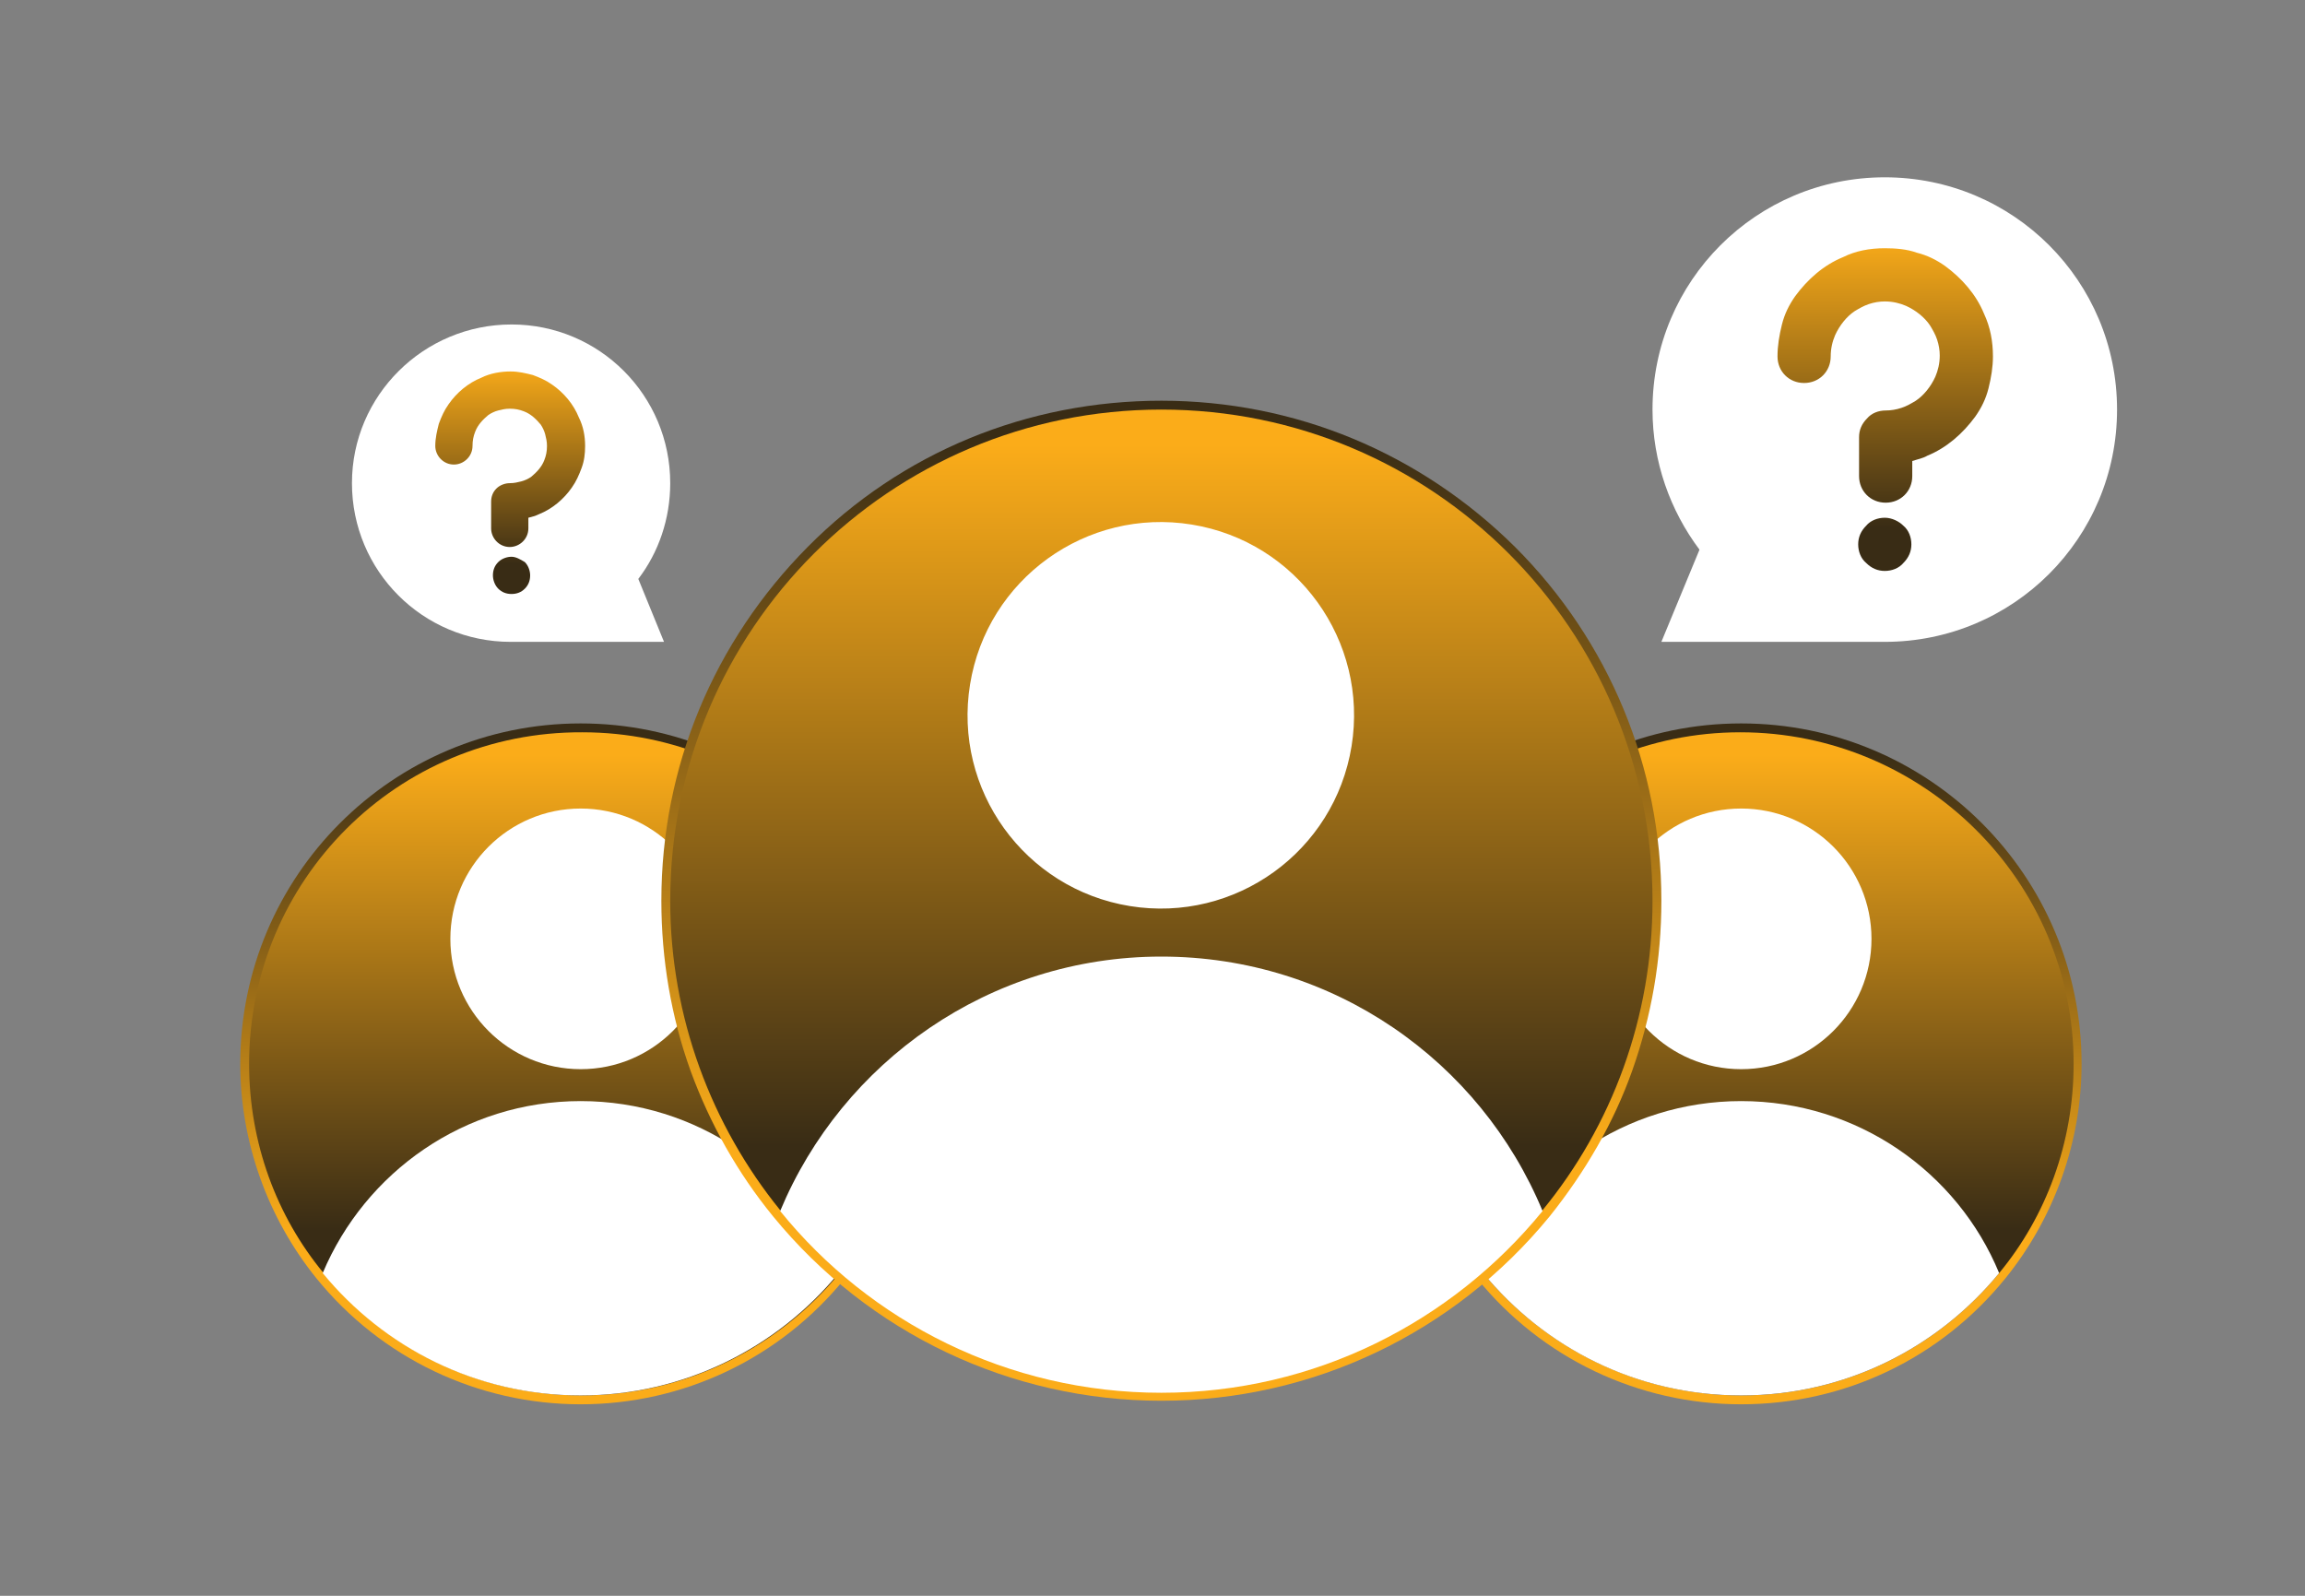
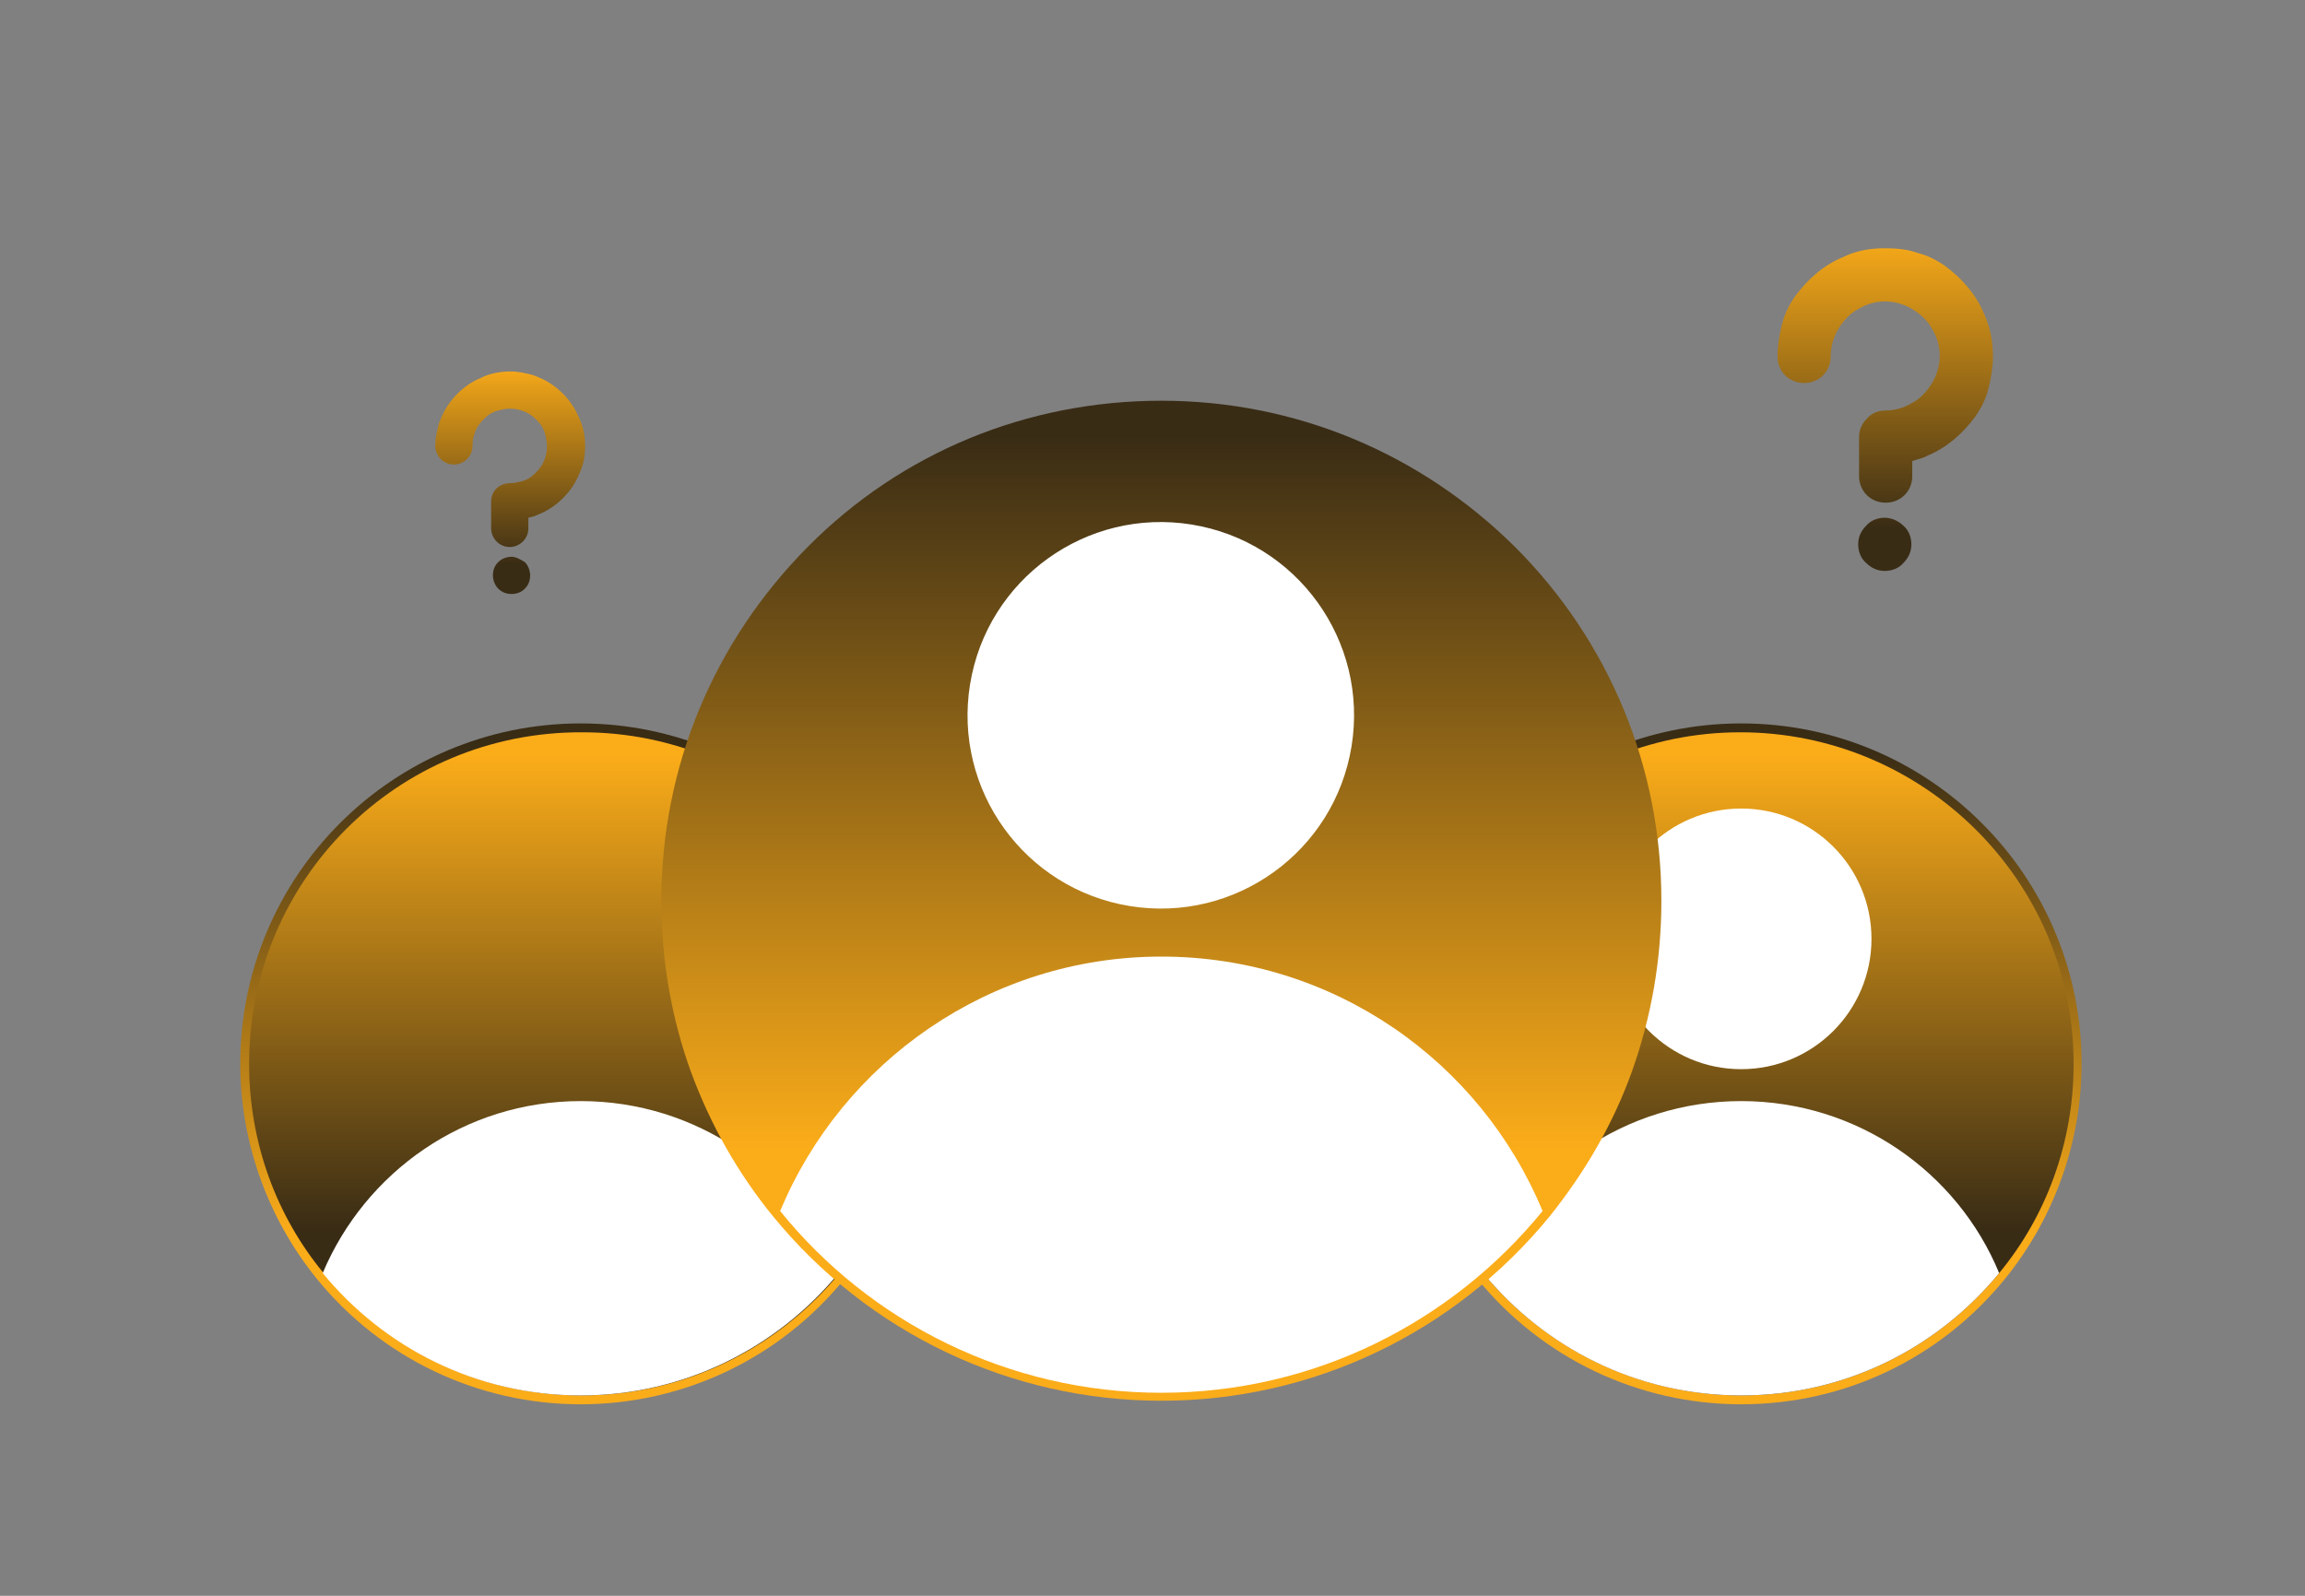
<svg xmlns="http://www.w3.org/2000/svg" version="1.1" id="Ebene_1" x="0px" y="0px" viewBox="0 0 260 180" style="enable-background:new 0 0 260 180;" xml:space="preserve">
  <rect x="0" y="0" width="260" height="180" fill="#808080" stroke="none" />
  <style type="text/css">
	.st0{fill:url(#SVGID_1_);}
	.st1{fill:url(#SVGID_00000076564941990494857120000016902820660743773571_);}
	.st2{fill:#FFFFFF;}
	.st3{fill:url(#SVGID_00000109027607108401715120000009531554790598299061_);}
	.st4{fill:url(#SVGID_00000002367377889946818680000006926344558913887933_);}
	.st5{fill:url(#SVGID_00000064334801423907762920000003370936286147478457_);}
	.st6{fill:url(#SVGID_00000160152223258271492390000000441064734732186815_);}
	.st7{fill:url(#SVGID_00000065793855267121945590000009203593116643786900_);}
	.st8{fill:url(#SVGID_00000158010851845803778810000007973783488389184651_);}
	.st9{fill:url(#SVGID_00000160871593582897662150000008333753956256998070_);}
	.st10{fill:url(#SVGID_00000104678532475484709180000002212006964191382161_);}
</style>
  <g>
    <linearGradient id="SVGID_1_" gradientUnits="userSpaceOnUse" x1="196.451" y1="97.704" x2="196.451" y2="42.884" gradientTransform="matrix(1 0 0 -1 0 182)">
      <stop offset="0" style="stop-color:#392C15" />
      <stop offset="1" style="stop-color:#FBAC19" />
    </linearGradient>
    <path class="st0" d="M196.4,158.4c-11.6,0-22.5-5.2-29.8-14.2c-5.5-6.8-8.6-15.4-8.6-24.2c0-21.2,17.2-38.4,38.4-38.4   s38.4,17.2,38.4,38.4c0,8.8-3.1,17.4-8.6,24.2C218.9,153.2,208.1,158.4,196.4,158.4L196.4,158.4z" />
    <linearGradient id="SVGID_00000137837641348593008900000008095611200515307162_" gradientUnits="userSpaceOnUse" x1="196.451" y1="96.813" x2="196.451" y2="43.361" gradientTransform="matrix(1 0 0 -1 0 182)">
      <stop offset="0" style="stop-color:#FBAC19" />
      <stop offset="1" style="stop-color:#392C15" />
    </linearGradient>
    <path style="fill:url(#SVGID_00000137837641348593008900000008095611200515307162_);" d="M233.9,120c0,8.9-3.1,17.2-8.4,23.6   c-6.9,8.4-17.3,13.8-29.1,13.8c-11.7,0-22.2-5.4-29.1-13.8c-5.2-6.4-8.4-14.7-8.4-23.6c0-20.7,16.8-37.4,37.4-37.4   S233.9,99.3,233.9,120L233.9,120z" />
    <circle class="st2" cx="196.4" cy="105.9" r="14.7" />
    <path class="st2" d="M225.5,143.6c-6.9,8.4-17.3,13.8-29.1,13.8s-22.2-5.4-29.1-13.8c4.7-11.4,16-19.4,29.1-19.4   S220.8,132.2,225.5,143.6z" />
    <linearGradient id="SVGID_00000067201072073388245460000015866913313956943783_" gradientUnits="userSpaceOnUse" x1="98.701" y1="97.704" x2="98.701" y2="42.884" gradientTransform="matrix(-1 0 0 -1 164.2 182)">
      <stop offset="0" style="stop-color:#392C15" />
      <stop offset="1" style="stop-color:#FBAC19" />
    </linearGradient>
    <path style="fill:url(#SVGID_00000067201072073388245460000015866913313956943783_);" d="M65.5,158.4c-11.6,0-22.5-5.2-29.8-14.2   c-5.5-6.8-8.6-15.4-8.6-24.2c0-21.2,17.2-38.4,38.4-38.4s38.4,17.2,38.4,38.4c0,8.8-3.1,17.4-8.6,24.2   C88,153.2,77.1,158.4,65.5,158.4L65.5,158.4z" />
    <linearGradient id="SVGID_00000042711719354883496220000004938199156562853055_" gradientUnits="userSpaceOnUse" x1="98.703" y1="96.813" x2="98.703" y2="43.361" gradientTransform="matrix(-1 0 0 -1 164.2 182)">
      <stop offset="0" style="stop-color:#FBAC19" />
      <stop offset="1" style="stop-color:#392C15" />
    </linearGradient>
    <path style="fill:url(#SVGID_00000042711719354883496220000004938199156562853055_);" d="M28.1,120c0,8.9,3.1,17.2,8.4,23.6   c6.9,8.4,17.3,13.8,29.1,13.8c11.7,0,22.2-5.4,29.1-13.8c5.2-6.4,8.4-14.7,8.4-23.6c0-20.7-16.8-37.4-37.4-37.4   C44.8,82.5,28.1,99.3,28.1,120L28.1,120z" />
-     <circle class="st2" cx="65.5" cy="105.9" r="14.7" />
    <path class="st2" d="M36.4,143.6c6.9,8.4,17.3,13.8,29.1,13.8c11.7,0,22.2-5.4,29.1-13.8c-4.7-11.4-16-19.4-29.1-19.4   S41.2,132.2,36.4,143.6z" />
    <linearGradient id="SVGID_00000106112191334847085450000004804687513605204370_" gradientUnits="userSpaceOnUse" x1="130.978" y1="132.77" x2="130.978" y2="52.268" gradientTransform="matrix(1 0 0 -1 0 182)">
      <stop offset="0" style="stop-color:#392C15" />
      <stop offset="1" style="stop-color:#FBAC19" />
    </linearGradient>
    <path style="fill:url(#SVGID_00000106112191334847085450000004804687513605204370_);" d="M131,158c-17,0-33-7.6-43.8-20.8   c-4-4.9-7.1-10.4-9.3-16.4c-2.2-6.1-3.3-12.6-3.3-19.2c0-15.1,5.9-29.2,16.5-39.9s24.8-16.5,39.9-16.5s29.2,5.9,39.9,16.5   c10.6,10.6,16.5,24.8,16.5,39.9c0,6.6-1.1,13-3.3,19.2c-2.1,5.9-5.3,11.4-9.3,16.4C164,150.4,148,158,131,158L131,158z" />
    <linearGradient id="SVGID_00000032636295814018679710000015050320864441531827_" gradientUnits="userSpaceOnUse" x1="130.977" y1="131.881" x2="130.977" y2="52.745" gradientTransform="matrix(1 0 0 -1 0 182)">
      <stop offset="0" style="stop-color:#FBAC19" />
      <stop offset="1" style="stop-color:#392C15" />
    </linearGradient>
-     <path style="fill:url(#SVGID_00000032636295814018679710000015050320864441531827_);" d="M186.4,101.6c0,13.2-4.6,25.4-12.4,34.9   c-10.2,12.5-25.7,20.5-43,20.5s-32.9-8-43-20.5c-7.7-9.5-12.4-21.7-12.4-34.9c0-30.6,24.8-55.4,55.4-55.4S186.4,71,186.4,101.6   L186.4,101.6z" />
    <ellipse transform="matrix(0.16 -0.987 0.987 0.16 30.326 197.07)" class="st2" cx="131" cy="80.7" rx="21.8" ry="21.8" />
    <path class="st2" d="M174,136.6c-10.2,12.5-25.7,20.5-43,20.5s-32.9-8-43-20.5c7-16.8,23.6-28.7,43-28.7S167,119.7,174,136.6z" />
-     <path class="st2" d="M238.8,46.2c0,14.5-11.7,26.2-26.2,26.2h-25.2l4.3-10.4c-3.3-4.4-5.3-9.9-5.3-15.8c0-14.5,11.7-26.2,26.2-26.2   S238.8,31.7,238.8,46.2L238.8,46.2z" />
    <g>
      <linearGradient id="SVGID_00000018227500374701438950000012610106006700930211_" gradientUnits="userSpaceOnUse" x1="212.604" y1="155.478" x2="212.604" y2="122.451" gradientTransform="matrix(1 0 0 -1 0 182)">
        <stop offset="0" style="stop-color:#FBAC19" />
        <stop offset="1" style="stop-color:#392C15" />
      </linearGradient>
      <path style="fill:url(#SVGID_00000018227500374701438950000012610106006700930211_);" d="M223.8,35.4c-0.9-2.2-2.5-4-4.4-5.4    c-1-0.7-2-1.2-3.2-1.5c-1.1-0.4-2.4-0.5-3.6-0.5c-1.7,0-3.3,0.3-4.7,1c-2.2,0.9-4,2.5-5.4,4.4c-0.7,1-1.2,2-1.5,3.2    s-0.5,2.4-0.5,3.6c0,1.7,1.3,3,3,3c1.7,0,3-1.3,3-3l0,0c0-0.9,0.2-1.7,0.5-2.4c0.5-1.1,1.3-2.1,2.2-2.7c0.5-0.3,1-0.6,1.6-0.8    c0.6-0.2,1.2-0.3,1.8-0.3c0.9,0,1.7,0.2,2.4,0.5c1.1,0.5,2.1,1.3,2.7,2.2c0.3,0.5,0.6,1,0.8,1.6c0.2,0.6,0.3,1.2,0.3,1.8    c0,0.9-0.2,1.7-0.5,2.4c-0.5,1.1-1.3,2.1-2.2,2.7c-0.5,0.3-1,0.6-1.6,0.8c-0.6,0.2-1.2,0.3-1.8,0.3c-0.8,0-1.6,0.3-2.1,0.9    c-0.6,0.6-0.9,1.3-0.9,2.1v4.4c0,1.7,1.3,3,3,3s3-1.3,3-3V52c0.6-0.2,1.2-0.3,1.7-0.6c2.2-0.9,4-2.5,5.4-4.4c0.7-1,1.2-2,1.5-3.2    s0.5-2.4,0.5-3.6C224.8,38.5,224.5,36.9,223.8,35.4L223.8,35.4z" />
      <linearGradient id="SVGID_00000035491704711026621430000014135084926332249492_" gradientUnits="userSpaceOnUse" x1="212.604" y1="155.478" x2="212.604" y2="122.451" gradientTransform="matrix(1 0 0 -1 0 182)">
        <stop offset="0" style="stop-color:#FBAC19" />
        <stop offset="1" style="stop-color:#392C15" />
      </linearGradient>
      <path style="fill:url(#SVGID_00000035491704711026621430000014135084926332249492_);" d="M212.6,58.4c-0.8,0-1.6,0.3-2.1,0.9    c-0.6,0.6-0.9,1.3-0.9,2.1c0,0.8,0.3,1.6,0.9,2.1c0.6,0.6,1.3,0.9,2.1,0.9s1.6-0.3,2.1-0.9c0.6-0.6,0.9-1.3,0.9-2.1    c0-0.8-0.3-1.6-0.9-2.1C214.2,58.8,213.4,58.4,212.6,58.4z" />
    </g>
-     <path class="st2" d="M39.7,54.5c0,9.9,8,17.9,17.9,17.9h17.3L72,65.3c2.3-3,3.6-6.8,3.6-10.8c0-9.9-8-17.9-17.9-17.9   S39.7,44.6,39.7,54.5L39.7,54.5z" />
    <g>
      <linearGradient id="SVGID_00000051377299844886035480000017483237047452931255_" gradientUnits="userSpaceOnUse" x1="57.649" y1="141.01" x2="57.649" y2="118.393" gradientTransform="matrix(1 0 0 -1 0 182)">
        <stop offset="0" style="stop-color:#FBAC19" />
        <stop offset="1" style="stop-color:#392C15" />
      </linearGradient>
      <path style="fill:url(#SVGID_00000051377299844886035480000017483237047452931255_);" d="M65.3,47.1c-0.6-1.5-1.7-2.8-3-3.7    c-0.7-0.5-1.4-0.8-2.2-1.1c-0.8-0.2-1.6-0.4-2.5-0.4c-1.1,0-2.3,0.2-3.3,0.7c-1.5,0.6-2.8,1.7-3.7,3c-0.5,0.7-0.8,1.4-1.1,2.2    c-0.2,0.8-0.4,1.6-0.4,2.5c0,1.1,0.9,2.1,2.1,2.1c1.1,0,2.1-0.9,2.1-2.1l0,0c0-0.6,0.1-1.1,0.3-1.6c0.3-0.8,0.9-1.4,1.5-1.9    c0.3-0.2,0.7-0.4,1.1-0.5c0.4-0.1,0.8-0.2,1.3-0.2c0.6,0,1.1,0.1,1.6,0.3c0.8,0.3,1.4,0.9,1.9,1.5c0.2,0.3,0.4,0.7,0.5,1.1    c0.1,0.4,0.2,0.8,0.2,1.3c0,0.6-0.1,1.1-0.3,1.6c-0.3,0.8-0.9,1.4-1.5,1.9c-0.3,0.2-0.7,0.4-1.1,0.5c-0.4,0.1-0.8,0.2-1.3,0.2    c-0.5,0-1.1,0.2-1.5,0.6c-0.4,0.4-0.6,0.9-0.6,1.5v3c0,1.1,0.9,2.1,2.1,2.1c1.1,0,2.1-0.9,2.1-2.1v-1.2c0.4-0.1,0.8-0.2,1.2-0.4    c1.5-0.6,2.8-1.7,3.7-3c0.5-0.7,0.8-1.4,1.1-2.2s0.4-1.6,0.4-2.5C66,49.2,65.8,48.1,65.3,47.1L65.3,47.1z" />
      <linearGradient id="SVGID_00000135673836050498402620000009798434361585838733_" gradientUnits="userSpaceOnUse" x1="57.65" y1="141.01" x2="57.65" y2="118.393" gradientTransform="matrix(1 0 0 -1 0 182)">
        <stop offset="0" style="stop-color:#FBAC19" />
        <stop offset="1" style="stop-color:#392C15" />
      </linearGradient>
      <path style="fill:url(#SVGID_00000135673836050498402620000009798434361585838733_);" d="M57.7,62.8c-0.5,0-1.1,0.2-1.5,0.6    c-0.4,0.4-0.6,0.9-0.6,1.5c0,0.5,0.2,1.1,0.6,1.5c0.4,0.4,0.9,0.6,1.5,0.6s1.1-0.2,1.5-0.6c0.4-0.4,0.6-0.9,0.6-1.5    c0-0.5-0.2-1.1-0.6-1.5C58.7,63.1,58.2,62.8,57.7,62.8z" />
    </g>
  </g>
</svg>